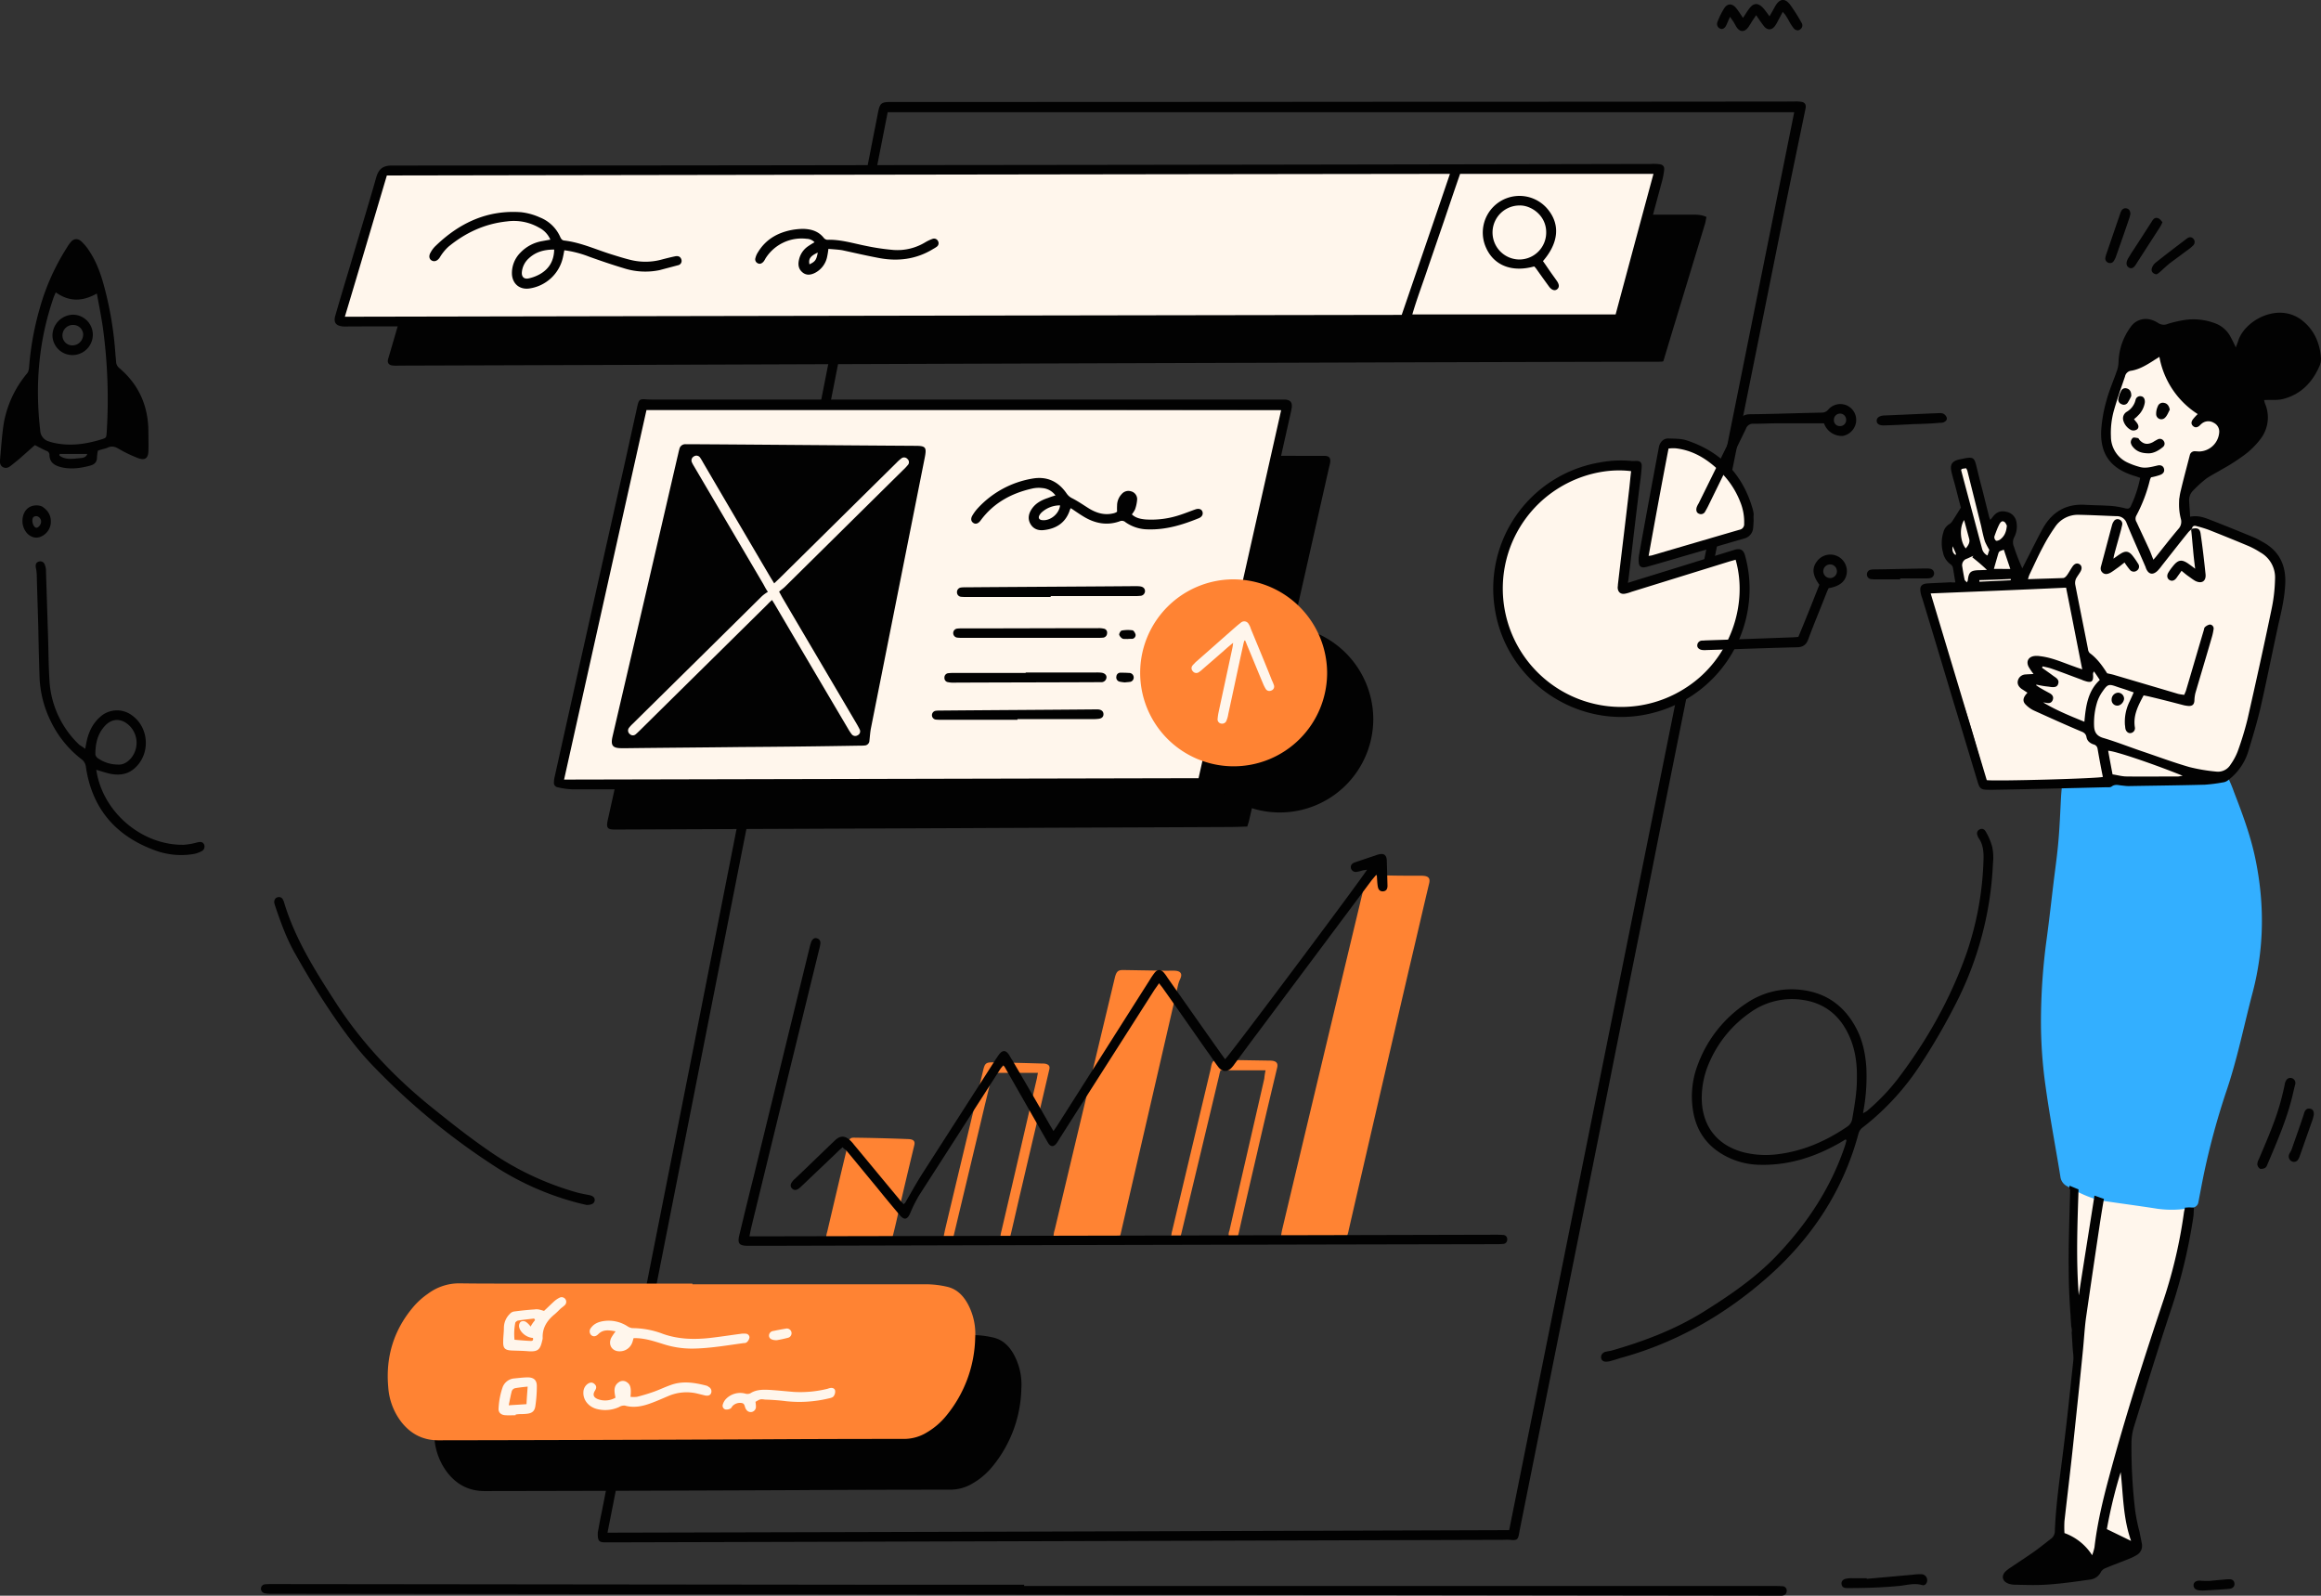
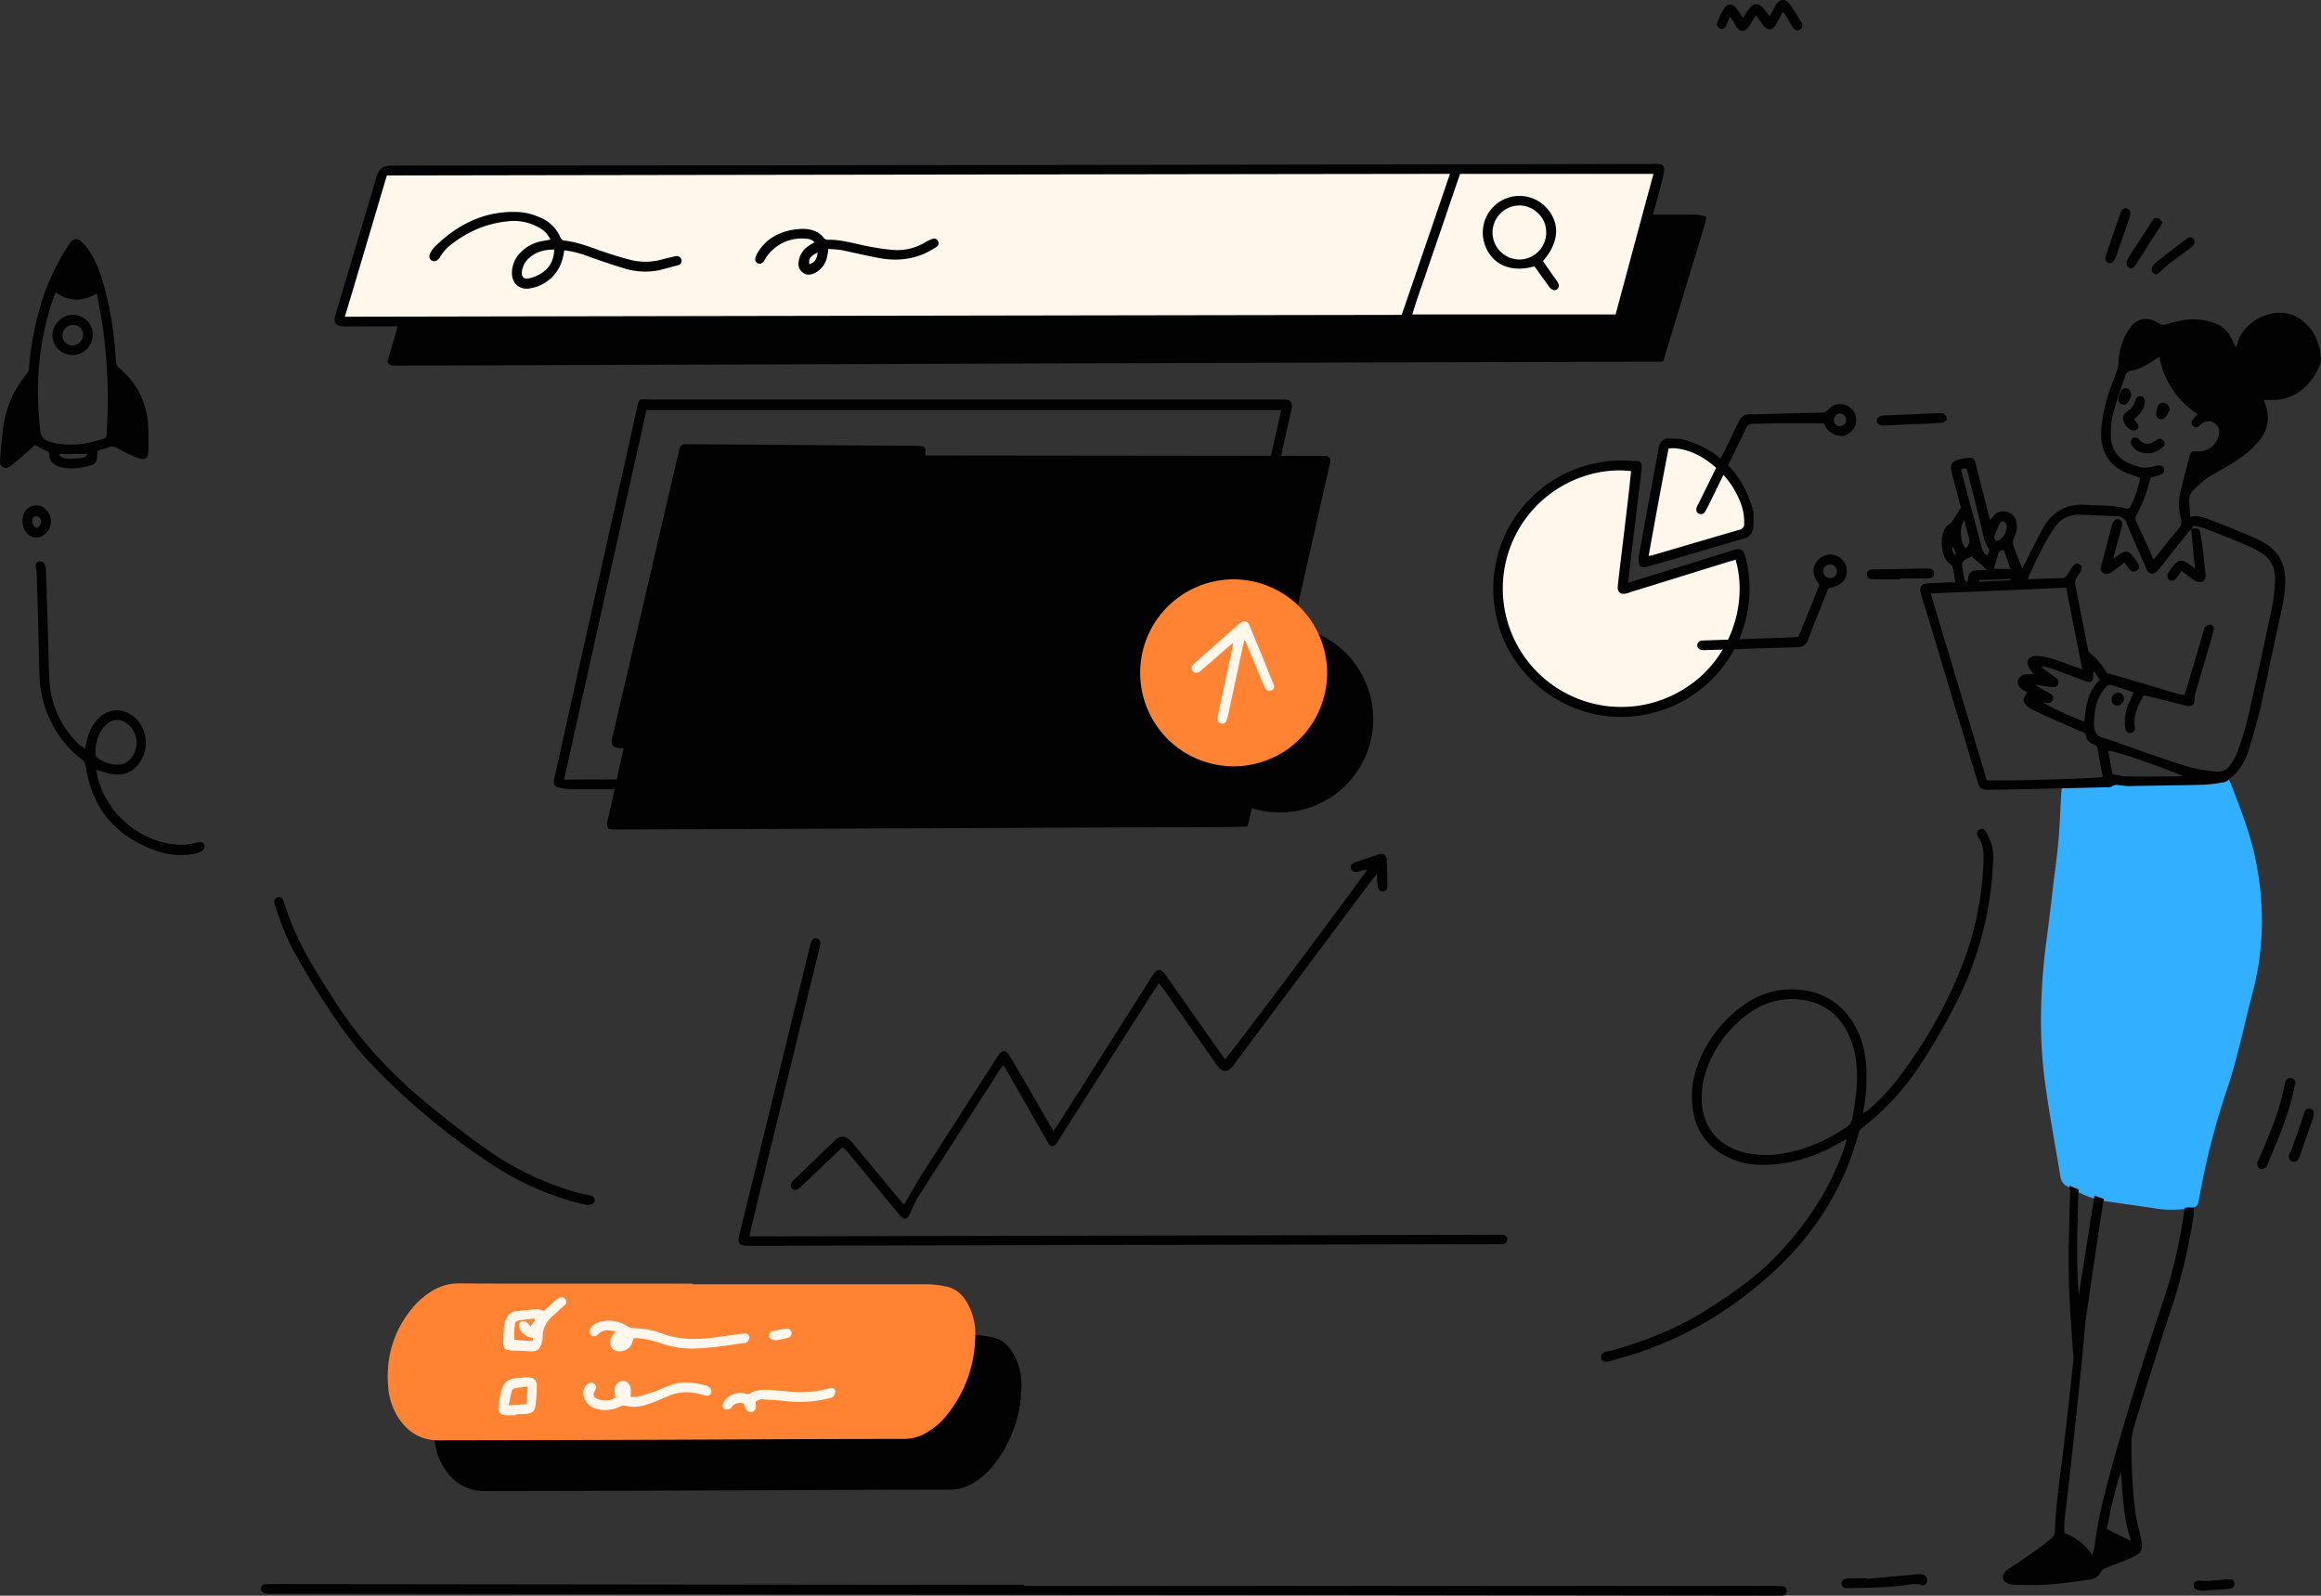
<svg xmlns="http://www.w3.org/2000/svg" viewBox="0 0 1206.74 829.59" id="SEO">
  <rect x="0" y="0" width="1206.74" height="829.59" fill="#333333" stroke="none" />
  <g data-name="Layer 2" fill="#020202" class="color000000 svgShape">
    <g fill="#020202" class="color000000 svgShape">
      <g fill="#020202" class="color000000 svgShape">
        <g fill="#020202" class="color000000 svgShape">
          <g fill="#020202" class="color000000 svgShape">
-             <path fill="#fff6ec" d="M1034 274.56a26.56 26.56 0 013-3.24 13.26 13.26 0 014.08-2.64c2.76-1.2 4.8.24 4.8 3.24a20 20 0 01-.72 4.56 22.73 22.73 0 002.64 18.48c1.08 1.8 1.92 3.84 2.88 5.76 1.2.36 1.56-.48 1.92-1.32 1.68-3.84 3.36-7.56 4.8-11.4 2.28-5.76 5-11 9.48-15.48a20.35 20.35 0 017.92-5 48.66 48.66 0 0124.48-2.16 96.89 96.89 0 0110.2 2.52c2.4-7.44 4.8-15.24 5.52-23.52-3.12-.72-6-1.32-8.88-2-7.2-1.92-11.4-4.68-11.16-15.48a55.86 55.86 0 011.8-11.64c2-7.56 4.44-15 6.72-22.56a4.58 4.58 0 012.52-3.24c.6-.24 1.08-1 1.68-1.56 1.56-1.56 3.12-3.12 4.68-4.56 4.32-3.6 9.12-4 14-1.44a21.81 21.81 0 014.92 3.24 129.76 129.76 0 0124 25.32 34.83 34.83 0 013.72 6.48 26.84 26.84 0 011.68 7 10.2 10.2 0 01-5.4 10.08 42.77 42.77 0 01-8.4 3.48c-5.28 1.32-8.52 4.56-9.72 9.84-.48 2.28-1.08 4.44-1.56 6.72-.36 1.56-.24 3.24-1.92 4.32a1.83 1.83 0 00-.48 1.2c.24 2.52.36 5 .72 7.44.24 1.56 1.44 2.52 3.24 2.76 1.56.12 3 .48 4.56.72a27.41 27.41 0 0111.28 4.2c2 1.32 4.2 2.64 6.36 4 .48.36 1.2.24 1.92.36l4.56.72c10.32 1.92 15.72 9.12 19.44 18a15.92 15.92 0 01.72 6.72 136.17 136.17 0 01-5 26.88c-2.88 10.32-5.52 20.64-7.8 31.08-1.56 7.56-3.72 15-5.76 22.44-1.44 5.16-4.44 9.72-7.56 14a13.09 13.09 0 01-9 5.52c-5.52.84-11 2.16-16.56 1.8-10.2-.6-20.4.84-30.6.24a111.28 111.28 0 00-22.8.84c-5.4.84-10.92.36-16.32 1-9 1-18.12.6-27.12.48a15.11 15.11 0 01-3.24-.48 3 3 0 01-2.4-2.76 57.77 57.77 0 00-1.56-7.92c-2.76-9.6-5.4-19.32-8.52-28.8-3.24-9.72-7-19.32-10.32-28.92-2.88-8.4-5.64-16.92-8.52-25.44a30.05 30.05 0 01-.84-3.12c-.48-2.64.36-4.32 3.12-4.92 3-.72 6-1 9-1.44 1.44-.24 3-.6 4.68-.84-.36-2.88-.6-5.4-1.08-7.92-.12-.84-1.08-1.56-1.56-2.4a63.89 63.89 0 01-4.2-7.32c-.84-2-1-4.44.72-6.12 1.08-1.2 2.88-1.68 4.68-2.52 1.68-7.92 1.68-7.92 5.52-11.28-.24-1-.48-2.16-.84-3.24-1.56-5.28-3.12-10.44-4.56-15.72a12.21 12.21 0 01-.36-4.2 4.58 4.58 0 014-3.84c1.8-.24 3.12.84 3.84 3.24.84 2.76 1.32 5.52 2.16 8.28 2.16 7.32 4.44 14.64 6.6 22-.36.28-.12.76.2 1.48zM1094.28 799.08c-.84 1.56-1.44 2.64-2 3.84-1.08 2.4-2.16 4.8-3.24 7.08-1.56 3-2.88 3.36-5.64 1.56-1.44-1-2.88-2-4.2-3.12-1.68-1.32-3.36-2.88-5.16-4.08-2.88-1.92-3.6-4.44-3.12-7.56.72-5.28 1.32-10.56 1.92-16 1.32-10.44 2.4-21 3.84-31.44 1-7.08 2.16-14.28 3.12-21.36.48-4 1-8 1.08-12 .12-6.48 0-13.08 0-19.8-3.12-.84-3.6-2.88-3.72-5.52a447.7 447.7 0 01.36-52.32c.36-5.76 1.2-11.52 1.92-17.16a12.46 12.46 0 011.92-4.68c1.08-1.56 2.28-1.68 3.72-.48 6 4.92 13.32 6.12 20.76 7 3.24.36 6.48 1 9.72 1.08a65.51 65.51 0 006.84-.48c4.2-.36 8.4-.84 12.72-1.08 2.64-.12 3.24.72 3.24 3.36a104.29 104.29 0 01-4.08 25.08c-3.6 12.24-7.08 24.48-10.56 36.72-.6 2-1.08 4-1.8 5.88a360.09 360.09 0 00-13.12 41.4c-3.24 6.36-3.48 13.44-4 20.28a121.21 121.21 0 00.24 20.88c.72 6.48 2.64 12.72 4.08 19.2.24 1.08.6 2 .84 3.12.6 3.12-.84 4.92-4.08 4.56a29.89 29.89 0 01-5.28-1.68c-2.12-.84-4.16-1.56-6.32-2.28z" class="colorffffff svgShape" />
            <path fill="#33afff" d="M1061.16 527.88a320 320 0 0 1 3-40.08c1.32-9.84 2.4-19.68 3.6-29.52.84-6.84 1.8-13.56 2.4-20.4.72-7.92 1-15.84 1.44-23.88.12-1.68.24-3.48.48-5.16.48-2.4 1.68-2.88 4-1.92a6.9 6.9 0 0 0 3.12.6c11.88-.48 23.76-1.08 35.64-1.56 5.28-.24 10.44-.24 15.72-.48 7-.24 13.92-.48 20.88-.84a4.09 4.09 0 0 0 2.28-.84c2.28-2 3.72-1.8 4.92 1a70.71 70.71 0 0 1 2.88 7c4.32 11.16 8.52 22.44 11 34.2 4.92 23.4 4.8 46.68-1.32 70-4.56 17.28-8 34.8-13.8 51.72a385.25 385.25 0 0 0-11.4 41.88c-1.08 5.16-2 10.2-3 15.36a3.32 3.32 0 0 1-3 2.88 54.73 54.73 0 0 1-18.24.6c-9.12-1.44-18.36-2.64-27.48-4-7.08-1.08-13.44-4.32-19.68-7.8a6.39 6.39 0 0 1-3.36-4.92c-2.52-15.6-5.52-31.08-7.68-46.8a238.06 238.06 0 0 1-2.4-37.04Z" class="color6250fe svgShape" />
            <path d="M1016.64 302.76c-.48-2.64-.84-5.28-1.32-7.8a3 3 0 0 0-1.32-1.68 10.11 10.11 0 0 1-3.84-6.24 18.84 18.84 0 0 1 .24-10.32 6.91 6.91 0 0 1 3.24-4.32 4.61 4.61 0 0 0 1.32-1.32c1.44-2.16 2.76-4.32 4.56-7.2-.84-3-1.8-6.84-2.76-10.56-.72-2.76-1.56-5.4-2.16-8.16-.84-3.6.36-5.4 3.84-6.24 1.2-.24 2.4-.48 3.48-.72 3.84-.6 4.56-.12 5.52 3.6 1.08 4.44 2.16 8.88 3.36 13.32l3.24 13a14.91 14.91 0 0 0 .72 2.16 11.37 11.37 0 0 0 1.32-1.56c1.92-2.52 4.08-3.36 7.08-2.64a6.49 6.49 0 0 1 5.28 5.64 11.86 11.86 0 0 1-1.08 7.32 5.86 5.86 0 0 0-.24 5.28 101 101 0 0 0 4.32 11.16c1.2-2.28 2.28-4.56 3.48-6.84 2.4-4.68 4.68-9.36 7.2-13.92 4.92-8.76 12.36-13 22.44-12.24 4.56.24 9.12.24 13.68.6a43.89 43.89 0 0 1 6.72 1.2c1.08.24 2 .36 2.76-.84a62.86 62.86 0 0 0 5-15c-.6-.24-1.32-.48-2-.72s-1.32-.36-1.92-.6c-11.64-3.84-17-11.28-16.32-23.64a73.65 73.65 0 0 1 2.76-15.36c1.44-5.4 3.72-10.44 5.52-15.72a16.2 16.2 0 0 0 .72-4.08 32.13 32.13 0 0 1 6.24-18.24 9.49 9.49 0 0 1 10.08-4 13.09 13.09 0 0 1 4.2 1.8 5.3 5.3 0 0 0 5.16.48 64.85 64.85 0 0 1 8.64-2 31.88 31.88 0 0 1 16.08 1.8 14.78 14.78 0 0 1 7.56 6.48c1 1.8 1.92 3.6 3 6 .48-1.44 1-2.52 1.32-3.6 3.36-10.44 20.88-20.28 33.36-10.32 6.12 4.92 9 11.64 9.6 19.32a9.46 9.46 0 0 1-.84 4.44c-3.72 8.4-9.6 14.52-18.72 16.92-3.12.84-6.48.36-10 .6a13.57 13.57 0 0 0 .48 1.8 18.41 18.41 0 0 1-2.64 18.8 41.61 41.61 0 0 1-8.4 8.16 99.88 99.88 0 0 1-11.28 7.2c-2.76 1.68-5.76 3.12-8.4 5a64.45 64.45 0 0 0-6.72 6.12 7.06 7.06 0 0 0-2 5.64c.12 2.52.36 5.16.48 7.92 4.2-.84 7.56.48 10.92 1.8 7.44 2.88 14.76 5.88 22.08 8.88a43.21 43.21 0 0 1 4.68 2.4c8.88 4.8 12.36 12.48 11.76 22.32-.36 7.08-2 14-3.6 20.88-3.12 14.4-6 28.8-9.24 43.08-1.8 7.68-4.08 15.12-6.36 22.68a29.54 29.54 0 0 1-10.56 15 5.17 5.17 0 0 1-2.64 1.08 83.19 83.19 0 0 1-9.36 1.2c-13.2.36-26.4.48-39.6.72-1.44 0-2.88-.24-4.2-.36-1.56-.24-3.12-.6-4.68.6-.6.48-1.68.36-2.52.36-19.68.48-39.48 1-59.16 1.32h-2.28c-4 0-4.68-.6-5.76-4.32-4.2-13.8-8.28-27.6-12.48-41.28-5.4-18-10.8-36.12-16.32-54.12a15.06 15.06 0 0 1-.84-3.12c-.48-3 .6-4.2 3.6-4.44 4.08-.24 8-.36 12.12-.6a8 8 0 0 0 2.4.04Zm122.64-27.48a15.68 15.68 0 0 0-1.44 1.32c-4.68 5.76-9.24 11.64-13.8 17.4a25.32 25.32 0 0 1-2.28 2.76c-2.4 2.28-4.56 1.92-5.88-1a8.27 8.27 0 0 1-.36-1c-3.24-7.56-6.72-15.12-9.84-22.8a5.25 5.25 0 0 0-5.16-3.6c-6.6-.24-13.32-.6-19.92-.72a14.28 14.28 0 0 0-12.24 6.48 90.73 90.73 0 0 0-6.24 10.32c-2.52 4.68-4.68 9.6-7 14.4a17.4 17.4 0 0 0-.72 2.28c6.36-.24 12.24-.36 18.24-.6.72 0 1.44-.72 1.92-1.32 1.08-1.44 1.92-3.12 3-4.68s2.4-1.92 3.6-1.2 1.44 2.16.6 3.72c-.6 1.08-1.32 2-1.92 3a5.33 5.33 0 0 0-.84 4.08c2.16 11.16 4.44 22.2 6.6 33.36a3.53 3.53 0 0 0 .84 2c4 2.88 6.72 6.84 9.12 10.56 1.56.36 2.88.6 4.08 1 10.92 3.24 22 6.48 32.88 9.72a24.28 24.28 0 0 0 3.12.48c.36-.84.6-1.44.84-2 3.12-10.44 6.12-20.88 9.24-31.32.24-.6.24-1.44.6-1.8a5.26 5.26 0 0 1 2.64-1.44 2.08 2.08 0 0 1 1.92 2.52 29.7 29.7 0 0 1-.72 3.48c-2.88 10-5.88 19.92-8.76 29.76a19.77 19.77 0 0 0-.48 3.84c-.12 1.92-1 2.76-2.88 2.76a18.2 18.2 0 0 1-2.52-.36c-6-1.56-12-3.12-18.12-4.56-1-.24-1.8-.36-2.88-.6-2.88 5.4-5.52 10.44-4.56 16.56a2.55 2.55 0 0 1-1.92 3c-1.32.36-2.64-.6-3-2.28-.12-.6-.12-1.32-.24-1.92a23.66 23.66 0 0 1 2.4-12.12c.72-1.56 1.44-3.12 2.16-4.8-1.56-.48-2.88-1-4.2-1.44s-2.64-.84-4.08-1.32c-4.68-1.68-5.16-1.68-8 2.4a21 21 0 0 0-2.64 5.16 37.19 37.19 0 0 0-1.68 12.6c.12 3.12 1.2 5.16 4.56 6.24 6.84 2 13.56 4.68 20.4 7 8.16 2.76 16.2 5.76 24.48 8.16a91.81 91.81 0 0 0 14.16 2.4 7.6 7.6 0 0 0 7.32-3.6 31.61 31.61 0 0 0 3.72-6.84 162.1 162.1 0 0 0 5.16-16.92c4.32-19.08 8.52-38 12.48-57.12a84 84 0 0 0 1.8-15.6 14.91 14.91 0 0 0-7.68-13.92 41.53 41.53 0 0 0-6-3.24c-6.84-2.88-13.68-5.64-20.64-8.4a62 62 0 0 0-6.24-1.92c-1.08-.36-2.16-.48-2.64 1.08a1.28 1.28 0 0 1-.36.6Zm-135.48 33.24c9.84 32.76 19.56 65 29.16 97.08 5.4.6 57.72-.84 60.36-1.68-1-4.92-1.92-9.84-2.76-14.76a2.68 2.68 0 0 0-2.16-2.16c-1.92-.72-3.24-1.8-3.6-3.84-.36-1.8-1.44-2.4-3-3-8-3.36-16-7-23.88-10.56a14.7 14.7 0 0 1-4.56-3.12c-1.68-1.56-1.68-3.24-.24-5.16.24-.36.6-.72 1-1.2-1.2-.72-2-1.32-3-1.92-1.44-1.08-2.52-2.52-1.92-4.56a4.25 4.25 0 0 1 4-3c1.2-.12 2.52-.12 4.08-.24a37 37 0 0 1-2.4-3.48c-1.68-2.88-.36-5.52 3-5.88a11.59 11.59 0 0 1 2.88.12c6.24.72 11.88 3.36 17.76 5.4 1.2.48 2.4.84 4.08 1.44-2.88-14.4-5.52-28.2-8.4-42.48-23.36 1.08-46.52 2.04-70.4 3Zm114.6-60.36a6.43 6.43 0 0 0-.6 1.32 79.31 79.31 0 0 1-7.08 18.6 3.34 3.34 0 0 0 .12 3.36c2.16 4.68 4.32 9.24 6.48 13.92.84 1.8 1.44 3.6 2.28 5.64.6-.72 1.08-1.2 1.44-1.68 3.84-4.8 7.56-9.6 11.52-14.28a5.43 5.43 0 0 0 1.32-5.28 29.76 29.76 0 0 1 0-14.88c1.44-6.12 3.12-12.24 4.68-18.36a2.56 2.56 0 0 1 2.4-1.92c.84 0 1.8.12 2.64.12a10.71 10.71 0 0 0 10.2-9.72 5.08 5.08 0 0 0-2.76-5.16 5.43 5.43 0 0 0-6.12.24 14.38 14.38 0 0 0-1.44 1.32c-1.08.84-2.16 1.08-3.24.12s-1.08-2.16-.12-3.48a26.28 26.28 0 0 1 2.52-2.76 44.68 44.68 0 0 1-19.92-29.76c-1.2.84-2.16 1.32-3 1.92-3.6 2.28-7.32 4.56-11.52 5.28a3.72 3.72 0 0 0-3.36 3c-2 5.88-4.08 11.76-5.76 17.64a43.27 43.27 0 0 0-1.56 13.56 14.88 14.88 0 0 0 8.4 13.44 37.56 37.56 0 0 0 6.12 2.28c3.24 1.08 6.48.12 9.6-.6 1.8-.48 3.12.24 3.48 1.68s-.36 2.64-2.16 3.24a32 32 0 0 1-4.56 1.2Zm-59.64 107.76c0 .12-.12.24-.12.36.6.36 1.2.84 1.8 1.2 1.68 1 3.36 1.92 5.16 2.88 1.32.72 2.28 1.8 1.68 3.48s-1.92 1.92-3.48 1.56c-.48-.12-1.08-.12-1.56-.24 6.72 4.08 13.92 7 21.48 10.08.72-8.16 1.8-16 8-21.72-1.08-1.68-2-3-3-4.44a2.28 2.28 0 0 0-.48 1.8c.24 3.48-.84 4.32-4.32 3.12a8.33 8.33 0 0 1-1.56-.6c-5.28-1.92-10.56-4-16-5.88-1.44-.48-2.88-.72-4.32-1.08l-.36.72c2 1.44 4.08 2.88 6 4.32 1.44 1 3.12 1.92 2.4 4.08-.48 1.56-1.8 2-4.8 1.44a47.11 47.11 0 0 1-6.52-1.08Zm39.6 46.68c2.52.36 4.92 1.08 7.32 1.08 8.88.12 17.88 0 26.76 0 .6 0 1.32-.24 2.4-.36-15.12-6.12-35.4-13-38.76-13 .72 4 1.44 7.84 2.28 12.28Zm-78.6-158.52a.93.93 0 0 0-.12.36c3.6 13.68 7.32 27.36 10.92 41a5.33 5.33 0 0 0 2.76 3.36c.48-1.2.72-2.28 1-2.88a38.45 38.45 0 0 1-2.28-4.32c-.84-2.64-1.44-5.52-2-8.16l-7.2-28.8a11.1 11.1 0 0 0-.6-1.2c-.6.12-1.2.12-1.68.24a1 1 0 0 0-.8.4Zm5.64 45.6a3.18 3.18 0 0 0 .6-.72c-1.2.48-2.28 1.08-3.48 1.56-.12 0-.24.12-.36.12a3.55 3.55 0 0 0-1.92 4c.36 2.28.72 4.44 1.2 6.72.12.48.72.84 1.2 1.44.24-.6.48-.84.48-1.2.48-4.08 1.44-5 5.52-5.16 1.2 0 2.4-.12 4.44-.12-2.76-2.68-5.16-4.6-7.68-6.64Zm19.8 6.12c-1.2-3.6-2.28-6.72-3.36-10-2.52.84-2.52.84-3 2.4-.72 2.52-1.44 4.92-2.16 7.56Zm-1.8-22.56c-.24-.36-.6-1.56-1.44-2-1.2-.72-2 .48-2.52 1.44-1 2-1.8 4.2-2.52 6.24a2.31 2.31 0 0 0 .84 2.16c.36.24 1.44-.12 2-.48 2.24-1.6 3.4-3.88 3.64-7.36Zm-22.2-2.88c-2.64 4.08-2 11.4.84 14.76 1.2-1.44 2.28-3 1.8-4.92-.84-3.12-1.68-6.2-2.64-9.84Zm24.24 31.32V301c-5.4.24-10.92.48-16.32.6v.84ZM1015.2 284c-.24 1.8-.12 3.48 1.56 4.56.12-.48.24-.6.12-.84-.48-1.16-1.08-2.48-1.68-3.72Z" fill="#020202" class="color000000 svgShape" />
            <path d="M1076 616.44c1.8.72 3.12 1.32 4.68 1.92-.6 18.48-1.32 36.72.12 55.08 2.64-17.16 5.4-34.2 8.16-51.84 1.92.6 3.24 1.2 4.92 1.68-.72 4-1.32 7.8-1.92 11.64-2.52 16.8-5 33.6-7.44 50.52-.72 5.52-1 11-1.56 16.56-1.56 15.84-3.24 31.68-4.92 47.52-1.44 13.8-3.12 27.48-4.68 41.28a54.11 54.11 0 0 0 0 6.24 28.49 28.49 0 0 1 14.4 11.52 28.48 28.48 0 0 0 1.2-4.08c1.44-12.36 4.32-24.48 7.56-36.48 8.4-31.32 18.24-62 28.56-92.76a253.67 253.67 0 0 0 10.44-45.12c.12-.72.36-1.44.48-2.28.84 0 1.56-.12 2.4-.12a21.16 21.16 0 0 1 2.28.24c-.12 1.56-.12 2.88-.24 4.2a283.93 283.93 0 0 1-11.72 48.84c-6.72 20.28-13 40.68-19.32 61.08a29.48 29.48 0 0 0-1.2 8.64 275.48 275.48 0 0 0 1.92 34.56 92 92 0 0 0 2.28 11.16c.36 2 .84 4.08 1.2 6.12a5.49 5.49 0 0 1-2.64 5.88 25.9 25.9 0 0 1-4.08 2c-4.08 1.68-8.16 3.12-12.12 4.8a4.79 4.79 0 0 0-2.4 1.92 7.23 7.23 0 0 1-5.88 4.08c-7 1-14 2-21.12 2.52-6 .48-12 .24-18 .12a10.29 10.29 0 0 1-3.24-.6c-3.12-1.2-3.72-4.08-1.32-6.36a16.41 16.41 0 0 1 2.88-2.16c4.2-2.88 8.52-5.64 12.72-8.64 2.64-1.92 5.16-4 7.8-6a5 5 0 0 0 2.16-4.08c.6-15.24 3-30.36 4.8-45.48 1.8-14.4 3.24-28.8 4.8-43.2.24-2.28-.24-4.56-.36-6.84-.72-12.6-1.92-25.2-2-37.92-.24-14.76.36-29.4.72-44.16-.52-.44-.4-.92-.32-2Zm32 184.68c-4.2-11.88-4.08-23.88-5.4-35.76a248.12 248.12 0 0 0-7.2 29.64ZM1139.64 274.92c3-.6 4.2-.12 4.56 2.88 1 6.84 1.8 13.8 2.52 20.76.36 3.72-2.16 5.16-5.52 3.36-1.2-.72-2.28-1.56-3.48-2.4s-2.16-1.68-3.48-2.76c-1 1.44-1.8 2.52-2.64 3.72-1.08 1.44-2.4 1.8-3.6 1.08s-1.56-2.16-.72-3.72a26.68 26.68 0 0 1 2.28-3.24c2.88-3.72 4.8-4 8.52-1.32.84.6 1.68 1.2 3.24 2.4-.48-3.72-.84-6.84-1.08-9.84-.36-3.48-.6-7-1-10.32a1.28 1.28 0 0 1 .4-.6ZM1104.6 292.44c-1.32 1-2.4 1.92-3.6 2.76s-2.28 1.68-3.48 2.4-2.88 1.32-4.2.24-1.32-2.4-.84-3.84c1.92-7.08 3.72-14 5.64-21.12a6.08 6.08 0 0 1 .84-1.8 2.31 2.31 0 0 1 2.88-1 2.37 2.37 0 0 1 1.56 2.64c-.12.72-.36 1.44-.48 2.16-1.2 4.56-2.52 9-3.72 13.56a16.66 16.66 0 0 0-.36 2c1.56-1.08 2.64-1.92 3.84-2.64 2.52-1.56 4.2-1.2 6 1a39.19 39.19 0 0 1 3 4.32 2.49 2.49 0 0 1-.6 3.48 2.62 2.62 0 0 1-3.6-.24 37.71 37.71 0 0 1-2.88-3.92ZM1101.24 360.12a3.18 3.18 0 0 1 3.12 3.12c-.12 1.92-2 3.84-3.84 3.6a2.94 2.94 0 0 1-2.64-3.12 3.57 3.57 0 0 1 3.36-3.6ZM1109.52 217.92c.6.84 1.2 1.44 1.68 2.16.72 1.08 1 2.4-.24 3.24a3.3 3.3 0 0 1-3 .24 8.12 8.12 0 0 1-4-4.92 4 4 0 0 1 1.8-4.56 9.79 9.79 0 0 0 4.56-6.12 2.44 2.44 0 0 1 3-1.92c1.32.24 2 1.56 1.8 3.36a11.94 11.94 0 0 1-3.6 6.72c-.52.6-1.28 1.2-2 1.8ZM1117.2 235.68c-3.84 0-6.36-1-8.28-3.36a4.46 4.46 0 0 1-1.08-2.28 3.23 3.23 0 0 1 1.08-2.4c.6-.36 1.8 0 2.64.12.36.12.6.6.84 1 2.16 2.28 4.2 2.52 7 1.08a27 27 0 0 1 2.52-1.44 2.36 2.36 0 0 1 3.12 1 2.25 2.25 0 0 1-.48 3c-2.32 1.96-4.96 3.28-7.36 3.28ZM1128.12 213c-.72 1.32-1.32 3-2.4 4.08a2.68 2.68 0 0 1-4.68-1.8 9 9 0 0 1 .84-4 2.76 2.76 0 0 1 3.36-1.8c1.56.28 2.52 1.52 2.88 3.52ZM1108.08 205.92a24.29 24.29 0 0 1-1.8 3.36 2.43 2.43 0 0 1-3.24.84 2.54 2.54 0 0 1-1.56-3.24 11.26 11.26 0 0 1 1.2-3.36 2.41 2.41 0 0 1 3.12-1.56c1.44.36 2.4 1.68 2.28 3.96Z" fill="#020202" class="color000000 svgShape" />
          </g>
          <g fill="#020202" class="color000000 svgShape">
-             <path d="M310.81 796.71c.48-2.4 1.08-6.24 1.92-10q13-65.88 26-131.88l22.68-114.48c7.44-37.92 15-76 22.44-113.88q12.6-64.08 25.32-128.28c7.08-35.88 14.16-71.88 21.24-107.76 7.32-37 14.64-74 22-111 1.32-7 2.76-13.92 4.08-20.88 1-4.92 1.68-5.52 6.72-5.52q132.84 0 265.68-.12 101.88 0 203.88-.12a18.07 18.07 0 0 1 3.6.12c2 .24 2.76 1.44 2.4 3.36-4.08 19.8-8.28 39.72-12.24 59.52-7.32 36.48-14.64 72.84-22 109.32-7.56 37.44-15 74.76-22.56 112.2s-15.12 75-22.56 112.56-15.12 75-22.56 112.56c-7.85 39.57-15.8 78.88-23.72 118.36q-11.52 57.42-23 114.72c-.12.48-.12.84-.24 1.32-.6 3.72-1.08 4.08-4.92 3.72a25 25 0 0 0-3 0q-232.74.72-465.36 1.32h-1.92c-3.28 0-4-.72-3.88-5.16Zm5 .12q234.9-.54 468.84-1.32 74.16-369 148.2-737.16H461.53q-72.72 369.18-145.68 738.48Z" fill="#020202" class="color000000 svgShape" />
            <g fill="#020202" class="color000000 svgShape">
-               <path fill="#ff8333" d="M684.24 644.4c-5.16.24-10.2.36-15.36.6a2.51 2.51 0 0 1-2.76-2.88 30.69 30.69 0 0 1 .6-3.24q21.06-88.56 42.28-177.12c.24-1.2.6-2.28.84-3.48.72-3 1.08-3.24 4.32-3.24 2.76 0 5.4.12 8.16.12 5.28.12 10.44.12 15.72.12a19.44 19.44 0 0 1 2.64.12c2.28.36 2.88 1.56 2.4 3.72-3.6 15.12-7.08 30.36-10.68 45.48q-15.66 67.5-31.2 135a11.24 11.24 0 0 1-.48 1.92c-.72 2.64-1.2 2.88-3.84 2.88h-12.76c.12.12.12 0 .12 0ZM565.2 645h-14.64a2.51 2.51 0 0 1-2.76-2.88 12.32 12.32 0 0 1 .6-2.88q15.48-65.16 31.08-130.32c.12-.36.12-.6.24-1 .84-3 1.68-3.72 4.8-3.6l22 .36c1.56 0 3-.12 4.56 0 3 .24 3.72 1.8 2.52 4.32a15 15 0 0 0-1.08 3Q597.76 576.08 583 640c-.12.48-.24 1.08-.36 1.56-.84 2.64-1.68 3.36-4.44 3.36h-12.76c-.24.2-.24.08-.24.08ZM429.6 642.36c.12-.48.24-1.2.48-1.92 3.6-15.36 7.2-30.72 10.92-46.08.6-2.4 1.08-3 3.6-2.88q13.86.18 27.72.72c2.76.12 3.6 1.2 3 3.36-2.64 11-5.28 22-7.8 33-1 4.2-1.92 8.52-3 12.72s-1.08 3.84-5.28 3.48a85 85 0 0 0-12.36 0c-4.8.24-9.6.6-14.28 1-2.04-.04-3.12-1-3-3.4ZM658 556.44h-23.4a17 17 0 0 0-.72 2.64q-9.72 40.86-19.56 81.72a18.55 18.55 0 0 1-.84 2.76 2.29 2.29 0 0 1-2.68 1.44 2.14 2.14 0 0 1-1.8-2.4 12 12 0 0 1 .48-2.88L628.92 558c.36-1.32.6-2.52.84-3.84.6-2.52 1.08-3 3.72-3.12h4l22 .36a14.52 14.52 0 0 1 2.28.12c2 .36 2.76 1.44 2.28 3.48-3.48 14.64-7 29.28-10.32 43.92-3.24 13.92-6.48 27.84-9.6 41.76a18.55 18.55 0 0 1-.84 2.76 2.1 2.1 0 0 1-2.76 1.08 3.83 3.83 0 0 1-1.68-2.16 4.79 4.79 0 0 1 .36-2.52c6-26.28 12.12-52.68 18.12-79a37.49 37.49 0 0 1 .68-4.4ZM539.64 557.76h-23.52c-1.32 5.4-2.64 10.92-4 16.44-5.28 22.32-10.68 44.76-16 67.08a19.86 19.86 0 0 1-.72 2.52c-.6 1.56-1.8 2.28-3 1.8a2.53 2.53 0 0 1-1.68-3.12c.12-.84.36-1.68.48-2.52 6.6-27.84 13.32-55.8 20-83.64.84-3.48 1.44-4.08 5.16-4 8.52.12 17 .36 25.56.6a7.92 7.92 0 0 1 1.68.12c1.8.48 2.4 1.32 1.92 3.12-4.68 20.16-9.48 40.32-14.16 60.48-1.92 8-3.72 16.2-5.64 24.24a19.86 19.86 0 0 1-.72 2.52c-.48 1.44-1.44 2.28-3 1.92s-1.92-1.68-1.8-3a24.58 24.58 0 0 1 .6-2.88c6.2-26.36 12.2-52.64 18.36-79.04.12-.84.24-1.4.48-2.64Z" class="colorffd622 svgShape" />
              <path d="M438.11 596.45c-1 .84-1.8 1.56-2.52 2.28-6 5.76-12 11.4-18 17.16-.6.48-1.08 1.08-1.68 1.56-1.68 1.44-3 1.56-4.08.48s-1-2.4.48-4.08a7.24 7.24 0 0 1 1-1c7-6.6 13.8-13.32 20.76-19.92 2.76-2.64 5.16-2.64 8 0a16.46 16.46 0 0 1 1.92 2.16c7.8 9.36 15.6 18.84 23.4 28.2.72 1 1.56 1.8 2.4 2.76.36-.36.6-.48.84-.72 3-5.16 5.88-10.44 9.12-15.48l37.44-58.32c.6-1 1.32-2 2-3 2-2.76 3.72-2.76 5.52 0 .6 1 1.08 1.92 1.68 2.76 6.48 11.16 13 22.2 19.32 33.36.6 1 1.2 2 2 3.36.84-1.2 1.44-2 2-2.88 16-25.08 31.92-50.28 47.88-75.36a40.71 40.71 0 0 1 2.76-4.08c1.44-1.8 3.12-1.8 4.68-.12a21.22 21.22 0 0 1 1.92 2.64c9.36 13.32 18.72 26.64 28.08 39.84.6.84 1.32 1.8 1.92 2.64 2-1.56 71.16-94 73.8-98.52-.84.12-1.56.24-2.28.36a25.25 25.25 0 0 1-2.88.72 2.64 2.64 0 0 1-3.24-2c-.24-1.56.72-2.4 2-2.88 3.24-1.08 6.36-2.16 9.6-3.24.84-.24 1.68-.6 2.52-.84 3-.84 4.44.12 4.56 3.12.12 4.32.24 8.76.36 13.08 0 1.44-.48 2.64-2 2.88s-2.64-.48-3-2.28-.36-3.84-.6-6.6c-1.08 1.32-1.8 2.16-2.52 3-19.8 26.52-39.72 53.16-59.52 79.68-4 5.28-7.92 10.68-11.88 16a13.58 13.58 0 0 1-1.2 1.56c-2.28 2.76-5.16 2.76-7.32-.12s-3.84-5.52-5.88-8.28c-7.68-10.92-15.24-21.84-22.92-32.64-.48-.72-1.08-1.32-1.92-2.52-.84 1.2-1.56 2.28-2.28 3.24-16.44 25.8-33 51.72-49.44 77.52a21.82 21.82 0 0 1-1.8 2.76c-1.56 1.8-3.12 1.44-4.32-.72-7.56-13.2-15-26.28-22.56-39.48a2.7 2.7 0 0 1-.6-.6c-.48.6-1.08 1.2-1.56 1.92l-42.12 65.52a71.65 71.65 0 0 0-4.8 9.6c-1.44 3.12-3 3.48-5.16 1-4.08-4.8-8.16-9.72-12.12-14.64-5.4-6.48-10.68-13-16.08-19.44a4.76 4.76 0 0 1-1.68-1.4Z" fill="#020202" class="color000000 svgShape" />
              <path d="M389.63 642.77h4.08q191.88-.36 383.76-.84c1.32 0 2.64 0 4 .12a2.15 2.15 0 0 1 2.16 2.4 2.21 2.21 0 0 1-2.28 2.28c-1.32.12-2.64.12-4 .12q-188.82.36-377.64.84h-10.8c-4.68 0-5.64-1.2-4.44-5.88 2.4-10 4.8-19.92 7.32-29.88q14.58-59.76 29.16-119.4a19.86 19.86 0 0 1 .72-2.52c.6-1.8 1.8-2.64 3.12-2.16 1.56.48 1.92 1.68 1.68 3.12a15.43 15.43 0 0 1-.48 2.28Q408.17 566 390.47 638.69c-.24 1.2-.47 2.4-.84 4.08Z" fill="#020202" class="color000000 svgShape" />
            </g>
            <g fill="#020202" class="color000000 svgShape">
              <path fill="#fff6ec" d="M846 307.56c7-2 13.44-3.72 19.8-5.76s12.6-4.8 19-7q8.1-2.7 16.2-5c2.88-.84 3.72-.12 4.8 2.76 2.28 6.36 2.16 13 1.68 19.44a66.57 66.57 0 0 1-8.16 28.08c-4.44 8-10.32 14.64-18.48 19-6.6 3.48-13.44 6.84-20.16 10-3.36 1.56-7 1.92-10.8 2a100.38 100.38 0 0 1-25.32-2.64 30 30 0 0 1-5.4-1.44c-20.16-8.4-33.24-22.68-37.32-44.52a107.08 107.08 0 0 1-1.68-12.24C778.6 286 790.36 256 818.44 244.6a53.56 53.56 0 0 1 25.68-3.48c1.92.24 3.72.6 5.16 2.4a6.23 6.23 0 0 1 1.32 4.56c-1.2 13.08-2.52 26-3.6 39.12-.38 6.2-.62 13.04-1 20.36Z" class="colorffffff svgShape" />
              <path fill="#fff6ec" d="M909.62 269.64c-.12 4.08-.12 4-3.48 5.4-7.2 3-14.4 6.24-21.72 9-7.68 3-15.6 5.64-23.4 8.28-6 2-8 .24-7.08-5.88 2.52-16.56 5.92-33.24 8.44-49.8.72-5.16-.16-5 5-5.88a18.51 18.51 0 0 1 14 2.76c5.64 3.84 11.28 7.8 16.8 12a19 19 0 0 1 4.32 4.92 54.11 54.11 0 0 1 7 17.52 9.12 9.12 0 0 1 .12 1.68Z" class="colorffffff svgShape" />
              <path d="M948.33 220.08h-23.88c-4.2 0-8.52.24-12.72.24a3.76 3.76 0 0 0-4 2.64c-6.48 13.32-13 26.64-19.56 40-.48 1-1 1.92-1.56 2.88a2.45 2.45 0 0 1-3.36 1.2c-1.2-.48-1.56-1.8-1.08-3.36a10.64 10.64 0 0 1 1-2c7-14.16 14-28.32 20.88-42.6 1.32-2.76 3-3.72 6-3.72 12.36-.12 24.6-.6 37-.84a4.32 4.32 0 0 0 3.6-1.68 8.26 8.26 0 0 1 14.28 7.08 8.58 8.58 0 0 1-6.84 6.72 9.81 9.81 0 0 1-9.72-6.48Zm8.28 1.44a3.1 3.1 0 0 0 3.24-3 3.19 3.19 0 1 0-6.36-.12 3 3 0 0 0 3.12 3.12ZM945.93 304c-3.6-4.92-4-8.64-1.2-12.24a8.62 8.62 0 0 1 15.48 5.88c-.48 4.44-3.36 7.08-9.48 8.16-.48 1.08-1 2.16-1.44 3.36-3 7.68-6.24 15.36-9.12 23.16-1.08 3-2.88 4.2-6.12 4.2-15.6.36-31.2 1-46.8 1.44a10.26 10.26 0 0 1-1.92 0c-1.8-.12-3-1.2-2.88-2.52a2.54 2.54 0 0 1 2.64-2.4c.72 0 1.56-.12 2.28-.12 14.76-.48 29.4-1 44.16-1.56 1.08 0 2.16-.12 3.48-.24 3.72-8.92 7.32-17.92 10.92-27.12Zm9.12-7.08a3.54 3.54 0 1 0-3.48 3.6 3.51 3.51 0 0 0 3.48-3.64ZM993.81 220.56c-4.68.24-9.36.48-14 .6-2.64.12-4-.72-4.08-2.28s1.2-2.76 4-2.88c9.36-.36 18.72-.84 28.08-1.2a5.84 5.84 0 0 1 2.52.24 3.77 3.77 0 0 1 1.8 2c.36 1.2-.48 2-1.56 2.52a5.28 5.28 0 0 1-1.92.24c-5 .48-10 .6-14.76.72ZM987.93 301.2h-12.72a14.52 14.52 0 0 1-2.28-.12 2.38 2.38 0 0 1-2.28-2.4 2.47 2.47 0 0 1 2.16-2.52 10.32 10.32 0 0 1 1.92-.12c8.76-.12 17.64-.36 26.4-.48a14.52 14.52 0 0 1 2.28.12 2.39 2.39 0 0 1 2.16 2.52 2.47 2.47 0 0 1-2.28 2.4 14.52 14.52 0 0 1-2.28.12h-13.08Z" fill="#020202" class="color000000 svgShape" />
              <path d="M846.47 303c7.2-2.28 13.92-4.32 20.52-6.36 11.28-3.48 22.44-7 33.72-10.44.48-.12 1.08-.36 1.56-.48 2.64-.6 4.08.12 4.92 2.76a63.8 63.8 0 0 1 2.28 22.32 66.65 66.65 0 0 1-49.8 59.76c-37.8 10-76.44-15.36-82.44-53.88a66.48 66.48 0 0 1 54.24-76.2 59.11 59.11 0 0 1 16.56-.84 14.46 14.46 0 0 0 2.28 0c2.4-.12 3.48.72 3.24 3.24-.24 3.6-.72 7.2-1.2 10.68-1.68 13.8-3.36 27.72-4.92 41.52-.36 2.53-.6 4.92-.96 7.92Zm55.92-12c-1.2.36-2.16.6-3 .84l-51.12 15.84a18.82 18.82 0 0 1-3.48 1c-2.16.36-3.6-.84-3.72-3.12 0-.48.12-1.08.12-1.68 1.92-16.56 4-33.12 5.88-49.68.36-3.12.6-6.24 1-9.24-20.4-2.64-47.4 7.8-60.36 33.72A61.58 61.58 0 0 0 877 357.25c22.75-14.88 32-43.2 25.39-66.25Z" fill="#020202" class="color000000 svgShape" />
              <path d="M911.75 271.09c-.12 1.08-.12 2.16-.24 3.24a6.13 6.13 0 0 1-4.68 5.64c-9.6 2.76-19.2 5.64-28.8 8.4-6.84 2-13.8 4.08-20.64 6a19.18 19.18 0 0 1-2.52.6c-1.56.12-2.64-.6-2.76-2.16a14.63 14.63 0 0 1 .12-4.56c3.24-18.12 6.6-36.24 10-54.36.12-.6.24-1.32.36-1.92.72-2.4 2.4-4.08 4.92-4 3.24.12 6.72 0 9.72 1.08 17.64 5.88 29 17.88 34.08 35.76a18.63 18.63 0 0 1 .48 2.52c-.16 1.36-.04 2.56-.04 3.76ZM857.15 289a13.53 13.53 0 0 0 1.68-.24c15.12-4.44 30.24-8.88 45.48-13.32a2.94 2.94 0 0 0 2.52-3.24 27.49 27.49 0 0 0-2-11.16 44.51 44.51 0 0 0-12-17.28c-6.12-5.64-13.08-9.72-21.6-10.68a19.29 19.29 0 0 0-3.72.12c-3.64 18.8-7 37.17-10.36 55.8Z" fill="#020202" class="color000000 svgShape" />
            </g>
            <g fill="#020202" class="color000000 svgShape">
              <path d="M358.64 236.64h3.72l322.32.36h4.2c2.16.12 2.88 1 2.76 3.12A24.58 24.58 0 0 1 691 243q-20.7 91.8-41.52 183.36c-.24 1.08-.6 2-1 3.36-3.36.12-6.72.24-10.08.24-47 .24-94 .36-141 .6l-177.72.72c-3.84 0-4.56-.84-3.72-4.8 5.4-24.24 10.68-48.48 16.08-72.84 8-36.24 16.08-72.6 24.12-108.84.68-2.52 1.64-5.16 2.48-8.16Z" fill="#020202" class="color000000 svgShape" />
              <path d="M714 373.92a48.6 48.6 0 1 1-48.36-48.72A48.83 48.83 0 0 1 714 373.92Z" fill="#020202" class="color000000 svgShape" />
-               <path fill="#fff6ec" d="M334.64 212.64h3.72l322.32.36h4.2c2.16.12 2.88 1 2.76 3.12A24.58 24.58 0 0 1 667 219q-20.7 91.8-41.52 183.36c-.24 1.08-.6 2-1 3.36-3.36.12-6.72.24-10.08.24-47 .24-94 .36-141 .6l-177.72.72c-3.84 0-4.56-.84-3.72-4.8 5.4-24.24 10.68-48.48 16.08-72.84 8-36.24 16.08-72.6 24.12-108.84.68-2.52 1.64-5.16 2.48-8.16Z" class="colorffffff svgShape" />
              <path d="M458.76 410.34H297.12a38.52 38.52 0 0 1-7.32-1.08 2.24 2.24 0 0 1-1.8-2.4 11.84 11.84 0 0 1 .36-2.88q18-81 36.24-162.12l6.84-31c.72-3.12 1.32-3.48 4.44-3.24 1.44.12 2.88.12 4.2.12h328.2c2.64.24 3.6 1.44 3.36 4.08-.12.6-.24 1.32-.36 1.92-8 35.64-16 71.28-24 106.8-6.24 27.6-12.48 55.32-18.6 82.92-.24.84-.36 1.68-.6 2.52a4.61 4.61 0 0 1-4.32 3.48c-1.2.12-2.4.12-3.6.12H458.88a2.11 2.11 0 0 0-.12.76Zm207.36-197.16h-330q-21.42 95.94-42.84 192.12l329.88-.72q21.42-95.76 42.96-191.4Z" fill="#020202" class="color000000 svgShape" />
              <path fill="#ff8333" d="M690 349.92a48.6 48.6 0 1 1-48.36-48.72A48.83 48.83 0 0 1 690 349.92Z" class="colorffd622 svgShape" />
              <path fill="#fff6ec" d="M647 333a14.51 14.51 0 0 0-.6 2.16c-2.64 12-5.16 24-7.8 36.12a13.28 13.28 0 0 1-.84 3.12 2.42 2.42 0 0 1-2.76 1.8 2.23 2.23 0 0 1-1.92-2.64 30.15 30.15 0 0 1 .48-3.24l7.2-33.48a23.36 23.36 0 0 0 .36-2.64c-1.32 1.08-2 1.68-2.88 2.4-4.32 3.84-8.64 7.56-13.08 11.4a13.1 13.1 0 0 1-2 1.56 2.27 2.27 0 0 1-3-.6 2.22 2.22 0 0 1-.12-3c.48-.6 1.08-1.08 1.56-1.68 7.32-6.36 14.52-12.84 21.84-19.2l1.8-1.44a2.61 2.61 0 0 1 4 .84 8.66 8.66 0 0 1 1.08 2.4c3.72 9 7.44 17.88 11 26.88a20 20 0 0 1 1 2.4 2.19 2.19 0 0 1-1.44 2.88 2.22 2.22 0 0 1-2.88-1 18.06 18.06 0 0 1-1.32-2.64c-2.88-6.84-5.64-13.68-8.52-20.52-.24-.72-.6-1.44-.84-2 .01.21-.11.12-.32.12Z" class="colorffffff svgShape" />
              <path d="M385.08 388.38c-19.68.24-39.24.36-58.92.6h-3c-4.68 0-5.76-1.44-4.68-6.12q16.92-72.54 33.72-145.2c.36-1.32.6-2.76 1-4.08a3.13 3.13 0 0 1 3.24-2.64H359c38.88.24 77.88.6 116.76.84 5.64 0 6.12.72 5 6.36l-28 140.76c-.36 2-.48 4.08-.72 6.12a2.58 2.58 0 0 1-2.16 2.52 18.58 18.58 0 0 1-2.64.12c-20.64.36-41.52.6-62.28.72Zm16.32-76.44c.84 1.32 1.44 2.28 1.92 3.12q18.72 31.86 37.56 63.72a21.82 21.82 0 0 0 1.8 2.76 2.34 2.34 0 0 0 3.24.72 2.23 2.23 0 0 0 1-3.12c-.48-1-1-1.92-1.56-2.88-12.76-21.72-25.6-43.44-38.36-65.16-.6-1-1.08-2-1.92-3.48 1.08-1 2.16-1.68 3.12-2.64l61.2-60.48a26.2 26.2 0 0 0 2.52-2.64 2.18 2.18 0 0 0-.12-3.24 2.29 2.29 0 0 0-3.24-.24 20.54 20.54 0 0 0-2.4 2.16l-61 60.24c-.84.84-1.68 1.56-2.64 2.52-.72-1.2-1.32-2.16-1.92-3.12q-17.6-29.88-35.08-59.76a28.71 28.71 0 0 0-1.52-2.52 2.32 2.32 0 0 0-3.24-.6 2.36 2.36 0 0 0-1 3.12 16.76 16.76 0 0 0 1.08 2l36 61.2c.6 1.08 1.2 2.28 1.92 3.36.12.24.36.48.48.72a20.9 20.9 0 0 0-3.12 2.28c-22.32 22.12-44.76 44.2-67.12 66.28a17.38 17.38 0 0 0-2 2.16 2.32 2.32 0 0 0 .48 3.24 2.22 2.22 0 0 0 3 .12c.72-.6 1.44-1.32 2.16-2 22.08-21.84 44.28-43.68 66.36-65.52.6-.64 1.32-1.36 2.4-2.32ZM548.76 257.58a9.36 9.36 0 0 0-6.84-3.84 15 15 0 0 0-5.16.24c-10.8 2.4-20.16 7.44-26.88 16.56-1.2 1.68-2.64 2.16-3.84 1.32s-1.44-2.16-.48-3.84a23.29 23.29 0 0 1 2.52-3.48 49.86 49.86 0 0 1 28.68-15.72c7.56-1.32 13.44 1.44 17.76 7.68a7.39 7.39 0 0 0 3.12 2.64c3 1.56 5.76 3.48 8.64 5.28 4 2.4 8.16 3.6 12.84 2.4a5 5 0 0 0 1.2-.48 1.66 1.66 0 0 0 .48-.36 29.18 29.18 0 0 1 0-3.24 8.67 8.67 0 0 1 2.4-5.88 4.54 4.54 0 0 1 4.8-1.44 4.22 4.22 0 0 1 3.24 4.08 19.68 19.68 0 0 1-1.08 5.28 13.62 13.62 0 0 1-1.68 2.64c2 1.92 4.56 2.4 7.08 2.64a46.75 46.75 0 0 0 17.76-2.28c2.64-.84 5.28-1.92 8-2.88 1.92-.72 3.36-.24 3.84 1.08s-.12 2.76-2 3.48c-8.28 3.36-16.8 6-26 5.76a20.57 20.57 0 0 1-12-3.72 2.75 2.75 0 0 0-3-.48c-6.72 2.4-13.08 1.08-19.08-2.64-2.16-1.32-4.2-2.76-6.36-4.2a6.41 6.41 0 0 0-.72 1.68c-2.28 6.12-7 9-13.2 9.72-2.88.36-5.52-.48-7.08-3.24s-.84-5.52.84-7.92c2-2.88 5-4.44 8.28-5.52a38.28 38.28 0 0 1 3.92-1.32Zm2.4 5.16a14.11 14.11 0 0 0-9.24 3.36 6.32 6.32 0 0 0-1.44 1.68c-.84 1.44-.24 2.52 1.44 2.64 4.08.48 8.76-3.24 9.24-7.68ZM546.24 310.38H502.8a29.24 29.24 0 0 1-3.24-.12 2.33 2.33 0 0 1-2-2.28 2.39 2.39 0 0 1 2-2.52 14.52 14.52 0 0 1 2.28-.12c29.4-.24 58.8-.36 88.32-.6a19.44 19.44 0 0 1 2.64.12c1.68.24 2.52 1.2 2.52 2.52a2.54 2.54 0 0 1-2.64 2.4 23.12 23.12 0 0 1-2.88.12h-43.44a.72.72 0 0 0-.12.48ZM529 374.22h-39.28a29.24 29.24 0 0 1-3.24-.12 2.31 2.31 0 0 1 0-4.56 18.58 18.58 0 0 1 2.64-.12c26.52-.24 52.92-.36 79.44-.6h2.28c1.92.12 2.88 1.08 2.88 2.52s-1 2.28-2.88 2.4a19.44 19.44 0 0 1-2.64.12H529ZM533.28 349.62h36.6a23.12 23.12 0 0 1 2.88.12c1.56.24 2.64 1.2 2.52 2.52a2.62 2.62 0 0 1-2.64 2.4h-1.92c-25 .12-49.92.12-74.88.24a11.68 11.68 0 0 1-2.88-.24 2.14 2.14 0 0 1-1.92-2.28 2.21 2.21 0 0 1 2.16-2.4 23.12 23.12 0 0 1 2.88-.12h37.2ZM535.32 331.62h-34.68a23.12 23.12 0 0 1-2.88-.12 2.36 2.36 0 0 1-2.16-2.4 2.32 2.32 0 0 1 2-2.28 18.58 18.58 0 0 1 2.64-.12c23.52 0 47-.12 70.68-.12a11.68 11.68 0 0 1 2.88.24 2.08 2.08 0 0 1 1.8 2.4 2.32 2.32 0 0 1-2 2.28 29.24 29.24 0 0 1-3.24.12ZM586.08 332.22c-.84-.12-1.8.12-2.52-.24a3.89 3.89 0 0 1-1.68-2c0-.72.72-2 1.32-2.16a17.8 17.8 0 0 1 5.64-.12c.6.12 1.32 1.32 1.56 2.16a2 2 0 0 1-1.8 2.28 19.48 19.48 0 0 0-2.52.08ZM584.88 354.78a23 23 0 0 1-2.64-.36 2.26 2.26 0 0 1-1.8-2.76 2.07 2.07 0 0 1 2.28-1.92c1.44 0 2.76 0 4.2.12a2.36 2.36 0 0 1 2.52 2.4 2.28 2.28 0 0 1-2.28 2.28c-.72.12-1.44.12-2.28.24Z" fill="#020202" class="color000000 svgShape" />
            </g>
            <g fill="#020202" class="color000000 svgShape">
              <path d="M887.24 112.8c-.36 1.44-.48 2.88-1 4.32l-15.08 49.68c-2.16 7-4.2 13.92-6.36 21a2.82 2.82 0 0 1-1 .24q-88.2.18-176.28.48-182.52.54-365.16 1.2l-115.2.36A14.65 14.65 0 0 1 204 190c-2-.24-2.76-1.56-2.16-3.48 6.84-23.28 13.56-46.68 20.4-70 .48-1.8 1.32-3.24 3.6-2.88.24 0 .72 0 .84-.12 1.68-2.28 4.08-1.68 6.36-1.68q323.1-.18 646.2-.24c2.6 0 5.12-.12 8 1.2Z" fill="#020202" class="color000000 svgShape" />
              <path fill="#fff6ec" d="M863.24 88.8c-.36 1.44-.48 2.88-1 4.32l-15.08 49.68c-2.16 7-4.2 13.92-6.36 21a2.82 2.82 0 0 1-1 .24q-88.2.18-176.28.48-182.52.54-365.16 1.2l-115.2.36A14.65 14.65 0 0 1 180 166c-2-.24-2.76-1.56-2.16-3.48 6.84-23.28 13.56-46.68 20.4-70 .48-1.8 1.32-3.24 3.6-2.88.24 0 .72 0 .84-.12 1.68-2.28 4.08-1.68 6.36-1.68q323.1-.18 646.2-.24c2.6 0 5.12-.12 8 1.2Z" class="colorffffff svgShape" />
              <path d="M508.7 169.11q-163.08.36-326.28.6c-1.44 0-2.88.12-4.2 0-3.72-.36-4.92-2.16-3.84-5.76 2.52-8.76 5.16-17.52 7.8-26.28 4.44-15.12 9.12-30.24 13.44-45.48 1.32-4.56 3.72-6.12 8.16-6.12q134.1 0 268.32-.24 193.14-.18 386.4-.6a24.22 24.22 0 0 1 4.2.12c1.92.24 2.76 1.2 2.52 3.12a42.48 42.48 0 0 1-1 5.4c-6.36 23.52-12.6 46.92-19 70.44a11.8 11.8 0 0 1-.6 1.92c-1 2.88-1.32 3.12-4.44 2.64-1.32-.12-2.64-.12-4-.12q-164 0-327.6.36Zm220.08-5.4c8.4-24.48 16.68-48.6 25.08-73.32q-276.84.36-552.72.84c-7.32 24.6-14.4 48.72-21.84 73.44q275.04-.54 549.48-.96Zm111.22-.24c6.6-24.6 13.08-48.72 19.68-73.08H759.14c-2.88 8.28-5.64 16.44-8.4 24.6l-8.28 24.12c-2.64 8-5.76 16.08-8.16 24.36Z" fill="#020202" class="color000000 svgShape" />
              <path d="M293.42 130.11c-.24 1.08-.36 2-.6 3a20.89 20.89 0 0 1-18 16.92c-4.8.48-8.28-2.52-8.64-7.32a15 15 0 0 1 4.32-11.28 20.42 20.42 0 0 1 11.64-6.12c1.32-.24 2.52-.48 4-.72a12.44 12.44 0 0 0-5.88-6.24 26.26 26.26 0 0 0-16.68-3.24c-11.52 1.2-21.6 5.88-30.48 13.2a24.91 24.91 0 0 0-4.44 5.52c-1.08 1.68-2.64 2.4-4.08 1.68s-1.8-2.4-.72-4.2a13.68 13.68 0 0 1 2.76-3.6c12.36-11.88 26.76-18.6 44.16-17.4a32.43 32.43 0 0 1 10 2.76 19.27 19.27 0 0 1 10.44 10c.48 1.08 1 1.92 2.28 2 8.4 1 16.08 4.56 24.12 7.08 3.48 1.08 6.84 2.16 10.32 3a32.22 32.22 0 0 0 16.2-.24c2.28-.6 4.68-1.2 7-1.68 1.44-.24 2.64.12 3.12 1.68a2.29 2.29 0 0 1-1.8 3c-3.12.84-6.36 1.68-9.48 2.52a36.67 36.67 0 0 1-18.72-1c-6-1.8-12-3.84-18-6a55.1 55.1 0 0 0-12.84-3.32Zm-5.28-.36c-5.28 0-9.6 1.2-13.2 4.56a11 11 0 0 0-3.6 7.08c-.24 2.52 1.08 3.84 3.48 3.36a21.38 21.38 0 0 0 6-2.28c4.56-2.64 7.18-6.72 7.32-12.72ZM430.7 129.39a37.86 37.86 0 0 1-.6 3.84 12.13 12.13 0 0 1-6.36 8.64c-2.16 1.08-4.44 1.44-6.48-.24s-2.4-3.84-1.92-6.24a11.37 11.37 0 0 1 4.92-7.44 38.18 38.18 0 0 1 3.24-2 5.76 5.76 0 0 0-4.08-1.8 22.13 22.13 0 0 0-21.48 10.32 8 8 0 0 1-1.08 1.68c-.84.84-1.8 1.32-2.88.72a2.23 2.23 0 0 1-1.2-2.76 9.55 9.55 0 0 1 1.32-3c4-6.6 10.08-10.08 17.4-11.52a35.25 35.25 0 0 1 6.12-.6c4.2.12 7.92 1.2 10.68 4.68a2.69 2.69 0 0 0 1.8 1c6.84-.24 13.32 1.8 19.92 3.12a117.65 117.65 0 0 0 14.52 2.16 27.87 27.87 0 0 0 16.56-4 22.4 22.4 0 0 1 3.84-1.8 2.28 2.28 0 0 1 2.76 1.2 2.22 2.22 0 0 1-.6 2.88 16.8 16.8 0 0 1-1.92 1.2c-8.76 5.4-18.36 6.6-28.32 4.68-6.36-1.2-12.6-2.64-18.84-4-2.02-.36-4.56-.48-7.32-.72Zm-5.52 1.92c-3.84 1.8-4.92 3.24-4.32 6.12 3-1.43 3.6-2.28 4.32-6.12ZM797.66 138.51c-11.52 3.24-21-.48-25.08-9.84a19.07 19.07 0 0 1 31.8-20.28c6.84 7.92 6.24 17.64-2.16 27.36 1.32 1.8 2.64 3.84 4 5.76 1.08 1.56 2.16 3 3.24 4.56 1.32 1.92 1.32 3.36.12 4.32s-2.88.48-4.32-1.56c-2-2.76-4.08-5.64-6.12-8.52a9.46 9.46 0 0 0-1.48-1.8Zm6.24-17.76c0-9-8.16-14.16-13.92-13.92a14 14 0 1 0 .12 28.08 14 14 0 0 0 13.8-14.16Z" fill="#020202" class="color000000 svgShape" />
            </g>
            <g fill="#020202" class="color000000 svgShape">
              <path d="M384 694.09h121.7a49.49 49.49 0 0 1 10.32 1.2c5.28 1.08 8.76 4.56 11.28 9.24a32.66 32.66 0 0 1 3.72 17.4 65.89 65.89 0 0 1-14.88 40.32 37.13 37.13 0 0 1-10.08 8.75 22.62 22.62 0 0 1-12.12 3.48q-40 0-79.8.24-81.18.36-162.24.48c-7.92 0-14.28-3.24-19.2-9.48a33.33 33.33 0 0 1-6.84-18.12c-1.44-16 3-30.24 13.56-42.36a38.82 38.82 0 0 1 7.08-6.24 27 27 0 0 1 16.8-5.4c8.28.12 16.56.12 24.84.12H384Z" fill="#020202" class="color000000 svgShape" />
              <path fill="#ff8333" d="M360 667.69h121.7a49.49 49.49 0 0 1 10.32 1.2c5.28 1.08 8.76 4.56 11.28 9.24a32.66 32.66 0 0 1 3.72 17.4 65.89 65.89 0 0 1-14.88 40.32 37.13 37.13 0 0 1-10.08 8.76 22.62 22.62 0 0 1-12.12 3.48q-40 0-79.8.24-81.18.36-162.24.48c-7.92 0-14.28-3.24-19.2-9.48a33.33 33.33 0 0 1-6.84-18.12c-1.44-16 3-30.24 13.56-42.36a38.82 38.82 0 0 1 7.08-6.24 27 27 0 0 1 16.8-5.4c8.28.12 16.56.12 24.84.12H360Z" class="colorffd622 svgShape" />
              <path fill="#fff6ec" d="M329.43 695.69c-.36 1-.48 1.92-.84 2.64a6.82 6.82 0 0 1-6.12 4.2c-4.08.24-6.48-3.24-4.68-7a27.91 27.91 0 0 1 2.28-3.36c-3.36-.6-6.36-1.2-9 1.44-1.32 1.32-2.64 1.44-3.72.48a2.78 2.78 0 0 1 0-3.84c1.68-2.28 4.2-3.12 6.84-3.48a18 18 0 0 1 11.88 2.64 6.17 6.17 0 0 0 2.64 1.08 44.87 44.87 0 0 1 16 3c7.8 2.76 15.84 3 23.88 2.16 5.4-.6 10.8-1.44 16.2-2.16a11.59 11.59 0 0 1 2.88-.12 2 2 0 0 1 2 2 4.38 4.38 0 0 1-1.32 2.4 2.21 2.21 0 0 1-1.56.48c-8.88 1.2-17.64 2.76-26.64 2.88a48.52 48.52 0 0 1-15.48-2.4c-4.8-1.48-9.67-3.16-15.24-3.04ZM320 726.65c-.6-3.12-1.2-6 1.68-8a3.6 3.6 0 0 1 4.32 0c1.8 1.2 2.28 3.12 1.8 7.56a15.71 15.71 0 0 0 3.36 0c2.88-.72 5.64-1.56 8.4-2.52 3.12-1.08 6-2.52 9.12-3.6 6.12-2.28 12.24-1.32 18.36.24a3.27 3.27 0 0 1 1.44.72 2.59 2.59 0 0 1 1.32 3c-.36 1.32-1.56 1.8-3.24 1.44l-4.44-1.08a24 24 0 0 0-14.76 1.44c-2.88 1.2-5.76 2.52-8.76 3.6-4.44 1.68-9 2.64-13.68 1.32a4.83 4.83 0 0 0-3 .72 17.33 17.33 0 0 1-11.76 1c-4.32-1.2-7.08-4.8-6.84-8.76a5.4 5.4 0 0 1 2.16-4.2c1.2-.84 2.4-1.08 3.6 0s1.08 2.16.24 3.48c-1.2 2-.84 3.36 1.32 4.32a10.74 10.74 0 0 0 9.36-.68ZM282.87 681.53c1.68-1.56 3.48-3.36 5.28-5a12.85 12.85 0 0 1 2.64-1.8 2.4 2.4 0 0 1 2.64 4c-.72.72-1.56 1.2-2.28 1.92s-1.68 1.68-2.64 2.52c-4 3.24-6.6 7.08-6.36 12.48a5.1 5.1 0 0 1-.24 1.32c-1.08 4.92-2.4 5.88-7.44 5.52-2.76-.24-5.4-.24-8.16-.36-3.72-.12-4.8-1.08-4.68-4.68 0-2.4.36-4.8.36-7.2a10.19 10.19 0 0 1 3.12-7.2 3.59 3.59 0 0 1 2.16-1.2c3.6-.48 7.08-.84 10.68-1.08 1.8-.32 3.12.28 4.92.76Zm-4.68 4.8c-.12-.24-.36-.6-.48-.84-2.76.36-5.64.6-8.4 1.08-.6.12-1.44.84-1.44 1.32a29.86 29.86 0 0 0-.36 8.64c2.76.24 5.4.48 8 .6 1.08.12 2-.12 1.56-1.56-3.24-.12-6.72-2.88-7.2-5.88a3.1 3.1 0 0 1 .84-2.52 2.92 2.92 0 0 1 2.64 0 10 10 0 0 1 2.52 2.52 18.26 18.26 0 0 1 2.32-3.36ZM392.79 728.81a17.9 17.9 0 0 1 .24 2.52 2.72 2.72 0 0 1-5 1.56 3 3 0 0 1-.48-.84c-.48-1.08-.36-2.4-2-2.64a5.42 5.42 0 0 0-4.56 1.44c-.48.48-.72 1.2-1.2 1.44a4.17 4.17 0 0 1-2.64.48 2 2 0 0 1-1.32-2.64 7 7 0 0 1 1.8-3 10.33 10.33 0 0 1 9.72-2.64 3.65 3.65 0 0 0 2.76-.12c3-1.92 6.24-1.92 9.48-1.8 4.32.24 8.64.72 13.08 1.08a58.8 58.8 0 0 0 17.68-1.65 6.47 6.47 0 0 1 1.2-.36c1.2-.24 2.4.12 2.64 1.32a4 4 0 0 1-.72 2.88c-.48.72-1.68 1-2.64 1.2a65.17 65.17 0 0 1-22.08 1.44c-3.72-.48-7.32-.72-11-.84-2.56-.39-2.68-.15-4.96 1.17ZM268.11 735.77c-1.8 0-3.48.12-5.28 0-2.4-.12-3.84-1.44-3.6-3.72a39.21 39.21 0 0 1 2-10.56 7.08 7.08 0 0 1 5.64-4.8c2.64-.24 5.16-.6 7.8-.6 3 .12 4.44 1.56 4.44 4.56a71.19 71.19 0 0 1-.72 10.08c-.36 3-1.8 4.08-4.8 4.32a23.12 23.12 0 0 1-2.88.12 19.62 19.62 0 0 0-2.64.24Zm6.24-14.88c-2.52.24-4.56.48-6.6.84a2.44 2.44 0 0 0-1.68 1.56c-.6 2.28-1 4.56-1.56 7.32 3.24-.24 6.12-.36 9.24-.6.12-3.01.36-5.76.6-9.12ZM403.83 696.77c-2.64 0-3.84-.84-4-2.16a2.44 2.44 0 0 1 2.28-2.64c2.16-.48 4.2-.84 6.36-1.2a2.45 2.45 0 0 1 1.44 4.68c-2.24.6-4.64 1.08-6.08 1.32Z" class="colorffffff svgShape" />
            </g>
          </g>
          <g fill="#020202" class="color000000 svgShape">
            <path d="M532.44 824.55h390.12c1.32 0 2.64 0 4 .12a2.3 2.3 0 0 1 2.4 2.52c-.12 1.56-1.08 2.28-2.64 2.4h-2.64q-391.14-.54-782.4-1a18.16 18.16 0 0 1-3.6-.24 2.43 2.43 0 0 1-2-2.28 2.28 2.28 0 0 1 2.16-2.4c1.2-.12 2.4-.12 3.6-.12l328.2.36h62.88ZM970.56 820.83l24.12-2.16a25.37 25.37 0 0 1 4.2-.24 3.1 3.1 0 0 1 3.12 3.12c0 1.56-1.2 3-2.64 2.52-4.2-1.2-8.28.12-12.24.48-8.88.84-17.88 1.08-26.76 1.08-1.44 0-2.64-.36-2.88-2-.24-1.44.6-2.52 2.4-2.88a14.74 14.74 0 0 1 3.24-.24h7.56a.44.44 0 0 0-.12.32ZM1148.76 821.91c2.28-.24 5.16-.48 7.92-.72a23.12 23.12 0 0 1 2.88-.12 2.21 2.21 0 0 1 2.16 2 2.32 2.32 0 0 1-1.8 2.76 4.31 4.31 0 0 1-1.32.24c-4.32.36-8.64.6-13.08.84a14.52 14.52 0 0 1-2.28-.12c-1.8-.24-2.76-1.2-2.76-2.64s1.08-2.28 3-2.4c1.68.16 3.24.16 5.28.16Z" fill="#020202" class="color000000 svgShape" />
          </g>
          <g fill="#020202" class="color000000 svgShape">
            <path d="m959.55 592.37-3 1.8c-12.84 7.32-26.52 11.76-41.4 11.4a38.89 38.89 0 0 1-18.24-4.68c-10.08-5.4-15.6-13.92-16.92-25.32a46 46 0 0 1 2.88-22.44 65.21 65.21 0 0 1 25.32-31.68 41.8 41.8 0 0 1 30.6-6.48c12 2 20.64 8.88 26.28 19.56 3.36 6.36 4.8 13.32 5.28 20.4a98.72 98.72 0 0 1-1.44 22.2 13.53 13.53 0 0 0-.24 1.68c.84-.6 1.56-.84 2-1.2a108 108 0 0 0 15.84-16.44c15.24-20 27.48-41.64 35.88-65.4a164 164 0 0 0 8.88-48.72c.12-4.08-.12-8-2.64-11.52a.37.37 0 0 1-.12-.24c-1-1.92-.72-3.24.6-4s2.64-.36 3.48 1.32a31.55 31.55 0 0 1 3.24 7.8 28.23 28.23 0 0 1 .36 8.4 176.74 176.74 0 0 1-19.8 73.92 324.79 324.79 0 0 1-17.4 30A133.38 133.38 0 0 1 968.67 586a5.84 5.84 0 0 0-2.4 3.36c-8 29.88-24.48 54.6-47.52 74.88-22 19.32-46.92 33.6-75.24 41.52-1.92.48-3.72 1.2-5.64 1.68a9.35 9.35 0 0 1-2.52.48c-1.44.12-2.64-.48-2.88-1.92s.6-2.52 1.92-3.12a28.58 28.58 0 0 1 3.12-.6c16.8-4.8 33.12-10.92 48-20.16 13.8-8.64 27.24-17.76 38.52-29.64 15.36-16.2 27.48-34.32 34.8-55.56.48-1.32.84-2.64 1.2-4a1.3 1.3 0 0 0-.48-.55Zm5.88-31c.24-9-1-17-4.8-24.48-5-10-13.2-15.84-24.24-17.16a37.12 37.12 0 0 0-26.64 6.84 60.78 60.78 0 0 0-20.88 25.44 45.79 45.79 0 0 0-4.08 20c.48 13.8 8.16 23.4 21.48 27a48 48 0 0 0 18.48 1c13-1.68 24.72-6.84 35.52-14.16a6 6 0 0 0 2.76-4.2c1.2-6.92 2.4-13.88 2.4-20.24ZM50.91 234.29a20 20 0 0 0-.48 3.48c0 2.52-1.32 3.72-3.6 4.32-4.92 1.32-9.84 2-14.88.84-3.36-.84-6.12-2.28-6.24-6.36a2.16 2.16 0 0 0-1.56-2.16c-2-.84-3.84-1.92-6-3-2.64 2.28-5.4 4.8-8.16 7.2-1.44 1.2-2.88 2.4-4.32 3.48-1.2 1-2.52 1.56-4 .84s-1.8-2.16-1.68-3.6c.6-6.48 1-13.08 2-19.44a55.71 55.71 0 0 1 12.12-25.8c.84-1 1-2.64 1.08-4a152.36 152.36 0 0 1 5.4-29.52 117.39 117.39 0 0 1 14.4-32.16 17.15 17.15 0 0 1 1.68-2.4c1.56-2 3.72-2.28 5.64-.48a26 26 0 0 1 4.32 5.28c4 6.12 6.24 13 8 19.92A182.69 182.69 0 0 1 60 184l.36 4a4.38 4.38 0 0 0 1.68 3.36c10.32 8.76 15.12 19.92 15.12 33.36 0 3.24.12 6.6 0 9.84-.12 3.72-1.8 4.92-5.4 3.6a69.32 69.32 0 0 1-10-4.8c-2-1.2-3.84-1.68-6.12-.48-1.37.45-3.05.81-4.73 1.41ZM29 152c-.48 1.08-.72 1.68-1 2.28-7.92 22.68-9.84 45.84-7.08 69.6a6.18 6.18 0 0 0 4.56 5.64 26.66 26.66 0 0 0 4.44 1.08c7.8 1.32 15.36.12 22.8-2.16 2.64-.84 2.52-.84 2.76-3.72a275.73 275.73 0 0 0-2-54.48c-.84-5.76-2-11.52-3.12-17.64-7.61 4.29-14.45 4.29-21.36-.6Zm2 84c0 .24-.12.6-.12.84 2.88 2.16 6.36 1.8 9.6 1.44 1.68-.24 4 .12 4.92-2.28ZM44.31 389.33c.24-1.44.48-2.4.6-3.24 1-5 3-9.6 6.84-13.08a13 13 0 0 1 17-1c9.12 6.6 9.48 20.76.72 27.84-3.48 2.88-7.56 3.24-11.76 2.52-2.4-.48-4.8-1.32-7.68-2.16.24 1.08.36 2.16.6 3.12 4.56 20.4 24 36.12 44.76 35.88a35.24 35.24 0 0 0 7-1.2c1.92-.48 3-.36 3.72 1a2.73 2.73 0 0 1-1.44 3.6 14.1 14.1 0 0 1-4.32 1.44 39.2 39.2 0 0 1-19.68-1.92c-20.4-7.44-32.76-21.6-36-43.32a5.68 5.68 0 0 0-2.28-4.08 55.22 55.22 0 0 1-16.08-19.92 56.8 56.8 0 0 1-5.76-23c-.24-7.92-.48-16-.6-23.88-.24-9.72-.6-19.44-.84-29a19.77 19.77 0 0 0-.48-3.84c-.24-1.44 0-2.64 1.56-3.12a2.43 2.43 0 0 1 3.12 1.68 8.52 8.52 0 0 1 .6 3.48c.36 11.28.72 22.68 1.08 34 .24 7.56.24 15 .72 22.56a49.91 49.91 0 0 0 15.6 33.6 29.81 29.81 0 0 1 3 2.04Zm16.92 8.16c2.64.24 4.92-1.08 6.84-3.24a12.54 12.54 0 0 0-.72-16.92c-4.2-4.08-9.24-4.08-13.08.36-3.72 4.2-4.68 9.24-4.68 14.52a3.22 3.22 0 0 0 1.32 2 18.18 18.18 0 0 0 10.32 3.28ZM305 626.45c-1.08-.24-2.76-.6-4.56-1.08a148.5 148.5 0 0 1-45.12-20.28 354.65 354.65 0 0 1-60.84-50.4c-10.32-10.56-18.72-22.68-26.76-35-5-7.8-9.72-15.84-14.28-23.88s-7.56-16.44-10.44-25c-.12-.36-.24-.84-.36-1.2-.24-1.56.36-2.76 1.68-3.12a2.28 2.28 0 0 1 2.88 1.44 6 6 0 0 1 .6 1.56c5.64 18.6 15.84 34.8 26.28 51 13.68 21.36 30.84 39.48 50.52 55.32 9.24 7.44 18.6 14.88 28.32 21.6a152.19 152.19 0 0 0 47.52 22.68c1.92.48 3.84.84 5.76 1.2s3.12 1.2 3 2.76-1.49 2.4-4.2 2.4ZM926.9 6.17c-.84 1.56-1.44 2.76-2.16 4a22.38 22.38 0 0 1-1.92 3.36c-1.68 2.28-4 2.28-5.76 0-1.32-1.68-2.52-3.48-4-5.64-.84 1.32-1.56 2.28-2.16 3.24s-1.2 2-1.92 3c-2 2.76-4.44 2.64-6.24-.24l-1.44-2.52c-.48-.72-1-1.44-1.8-2.64-.72 1.56-1.32 2.88-1.8 4.08-.84 1.8-1.92 2.52-3.12 2.16a2.63 2.63 0 0 1-1.56-3.72 37.71 37.71 0 0 1 3.48-7c1.68-2.52 4-2.52 6-.24 1.32 1.56 2.4 3.36 3.72 5.28 1.2-1.8 2.16-3.36 3.24-4.8 2.28-3.12 4.68-3.12 7.32-.24 1.08 1.2 1.92 2.52 3.24 4.2 1.2-2 2.16-3.84 3.12-5.52 2.28-3.72 5-4 7.68-.36a89.75 89.75 0 0 1 5.76 9.12 2.49 2.49 0 0 1-.48 3.48c-1.08 1-2.64.72-3.72-.72a25.64 25.64 0 0 1-2.4-3.84c-.6-1.08-1.2-2-1.92-3.12a15.91 15.91 0 0 1-1.16-1.32ZM1193.42 563.37c-.48 1.92-1 4-1.44 6-3 12.6-8.16 24.36-13.2 36.24a3 3 0 0 1-1.08 1.56 4.31 4.31 0 0 1-2.64.48 3.32 3.32 0 0 1-1.44-2.28 6.12 6.12 0 0 1 .84-2.76c4.44-10.56 9.12-21 11.88-32.16.6-2.28 1.08-4.44 1.56-6.72a4.57 4.57 0 0 1 .6-1.8 2.53 2.53 0 0 1 3-1.44 2.7 2.7 0 0 1 1.92 2.88ZM11.67 270.77c.12-5.4 3.6-8.64 8.64-7.92a7.76 7.76 0 0 1 1.56.48c3 1.92 4.68 4.56 4.56 8.16a8.37 8.37 0 0 1-4.8 7.32c-2.52 1.32-5.28.72-7.44-1.44a9.66 9.66 0 0 1-2.52-6.6Zm5.16-.12c0 1.8 1 3.6 2 3.72s2.4-1.44 2.52-2.88a2.86 2.86 0 0 0-2.16-3.12c-1.64-.12-2.36.63-2.36 2.28ZM1124.3 115.49a18 18 0 0 1-1.32 2.64c-4.2 6.48-8.4 13-12.6 19.56-1.08 1.68-2.28 2.16-3.48 1.44s-1.68-2-.84-4c.48-1.08 1.2-2 1.8-3.12 3.72-5.64 7.32-11.28 11-17 .72-1.2 1.68-2.16 3.12-1.56 1.02.24 1.6 1.32 2.32 2.04ZM1107.62 111.29c-.12.48-.24 1.2-.48 1.92-2.28 6.84-4.68 13.56-7.08 20.4a10.64 10.64 0 0 1-1 2 2.31 2.31 0 0 1-2.88 1 2.37 2.37 0 0 1-1.56-2.64 14.51 14.51 0 0 1 .6-2.16l7.2-21q.9-2.7 2.88-2.52c1.48.12 2.32 1.2 2.32 3ZM1203 579.45a19.18 19.18 0 0 1-.6 2.52l-6.84 19.44a5.61 5.61 0 0 1-.6 1.2 2.52 2.52 0 0 1-3.36 1.2 2.85 2.85 0 0 1-1.44-3.6c.36-1 1-1.68 1.32-2.64 2-5.76 4.08-11.52 6-17.28.24-.6.36-1.32.6-1.92.48-1.32 1.32-2.28 3-1.92 1.34.12 2.06 1.32 1.92 3ZM1121.3 142.61c-1.92-.12-3-1.56-2.52-3.12a6.12 6.12 0 0 1 1.92-2.88c5.4-4.32 10.8-8.4 16.32-12.6 1.2-.84 2.4-1 3.48.24a2.5 2.5 0 0 1-.36 3.48 17.55 17.55 0 0 1-2.28 1.92l-9.72 7.2c-1.8 1.44-3.36 3-5.16 4.56a9.09 9.09 0 0 1-1.68 1.2Z" fill="#020202" class="color000000 svgShape" />
            <path d="M48.27 174.05a10.65 10.65 0 0 1-10.56 10.56 10.42 10.42 0 0 1-10.44-10.32A10.94 10.94 0 0 1 38 163.61a10.42 10.42 0 0 1 10.27 10.44Zm-5-.12a5.2 5.2 0 0 0-5.28-5 5.46 5.46 0 0 0-5.52 5.64 5.12 5.12 0 0 0 5.28 5 5.61 5.61 0 0 0 5.48-5.64Z" fill="#020202" class="color000000 svgShape" />
          </g>
        </g>
      </g>
    </g>
  </g>
</svg>